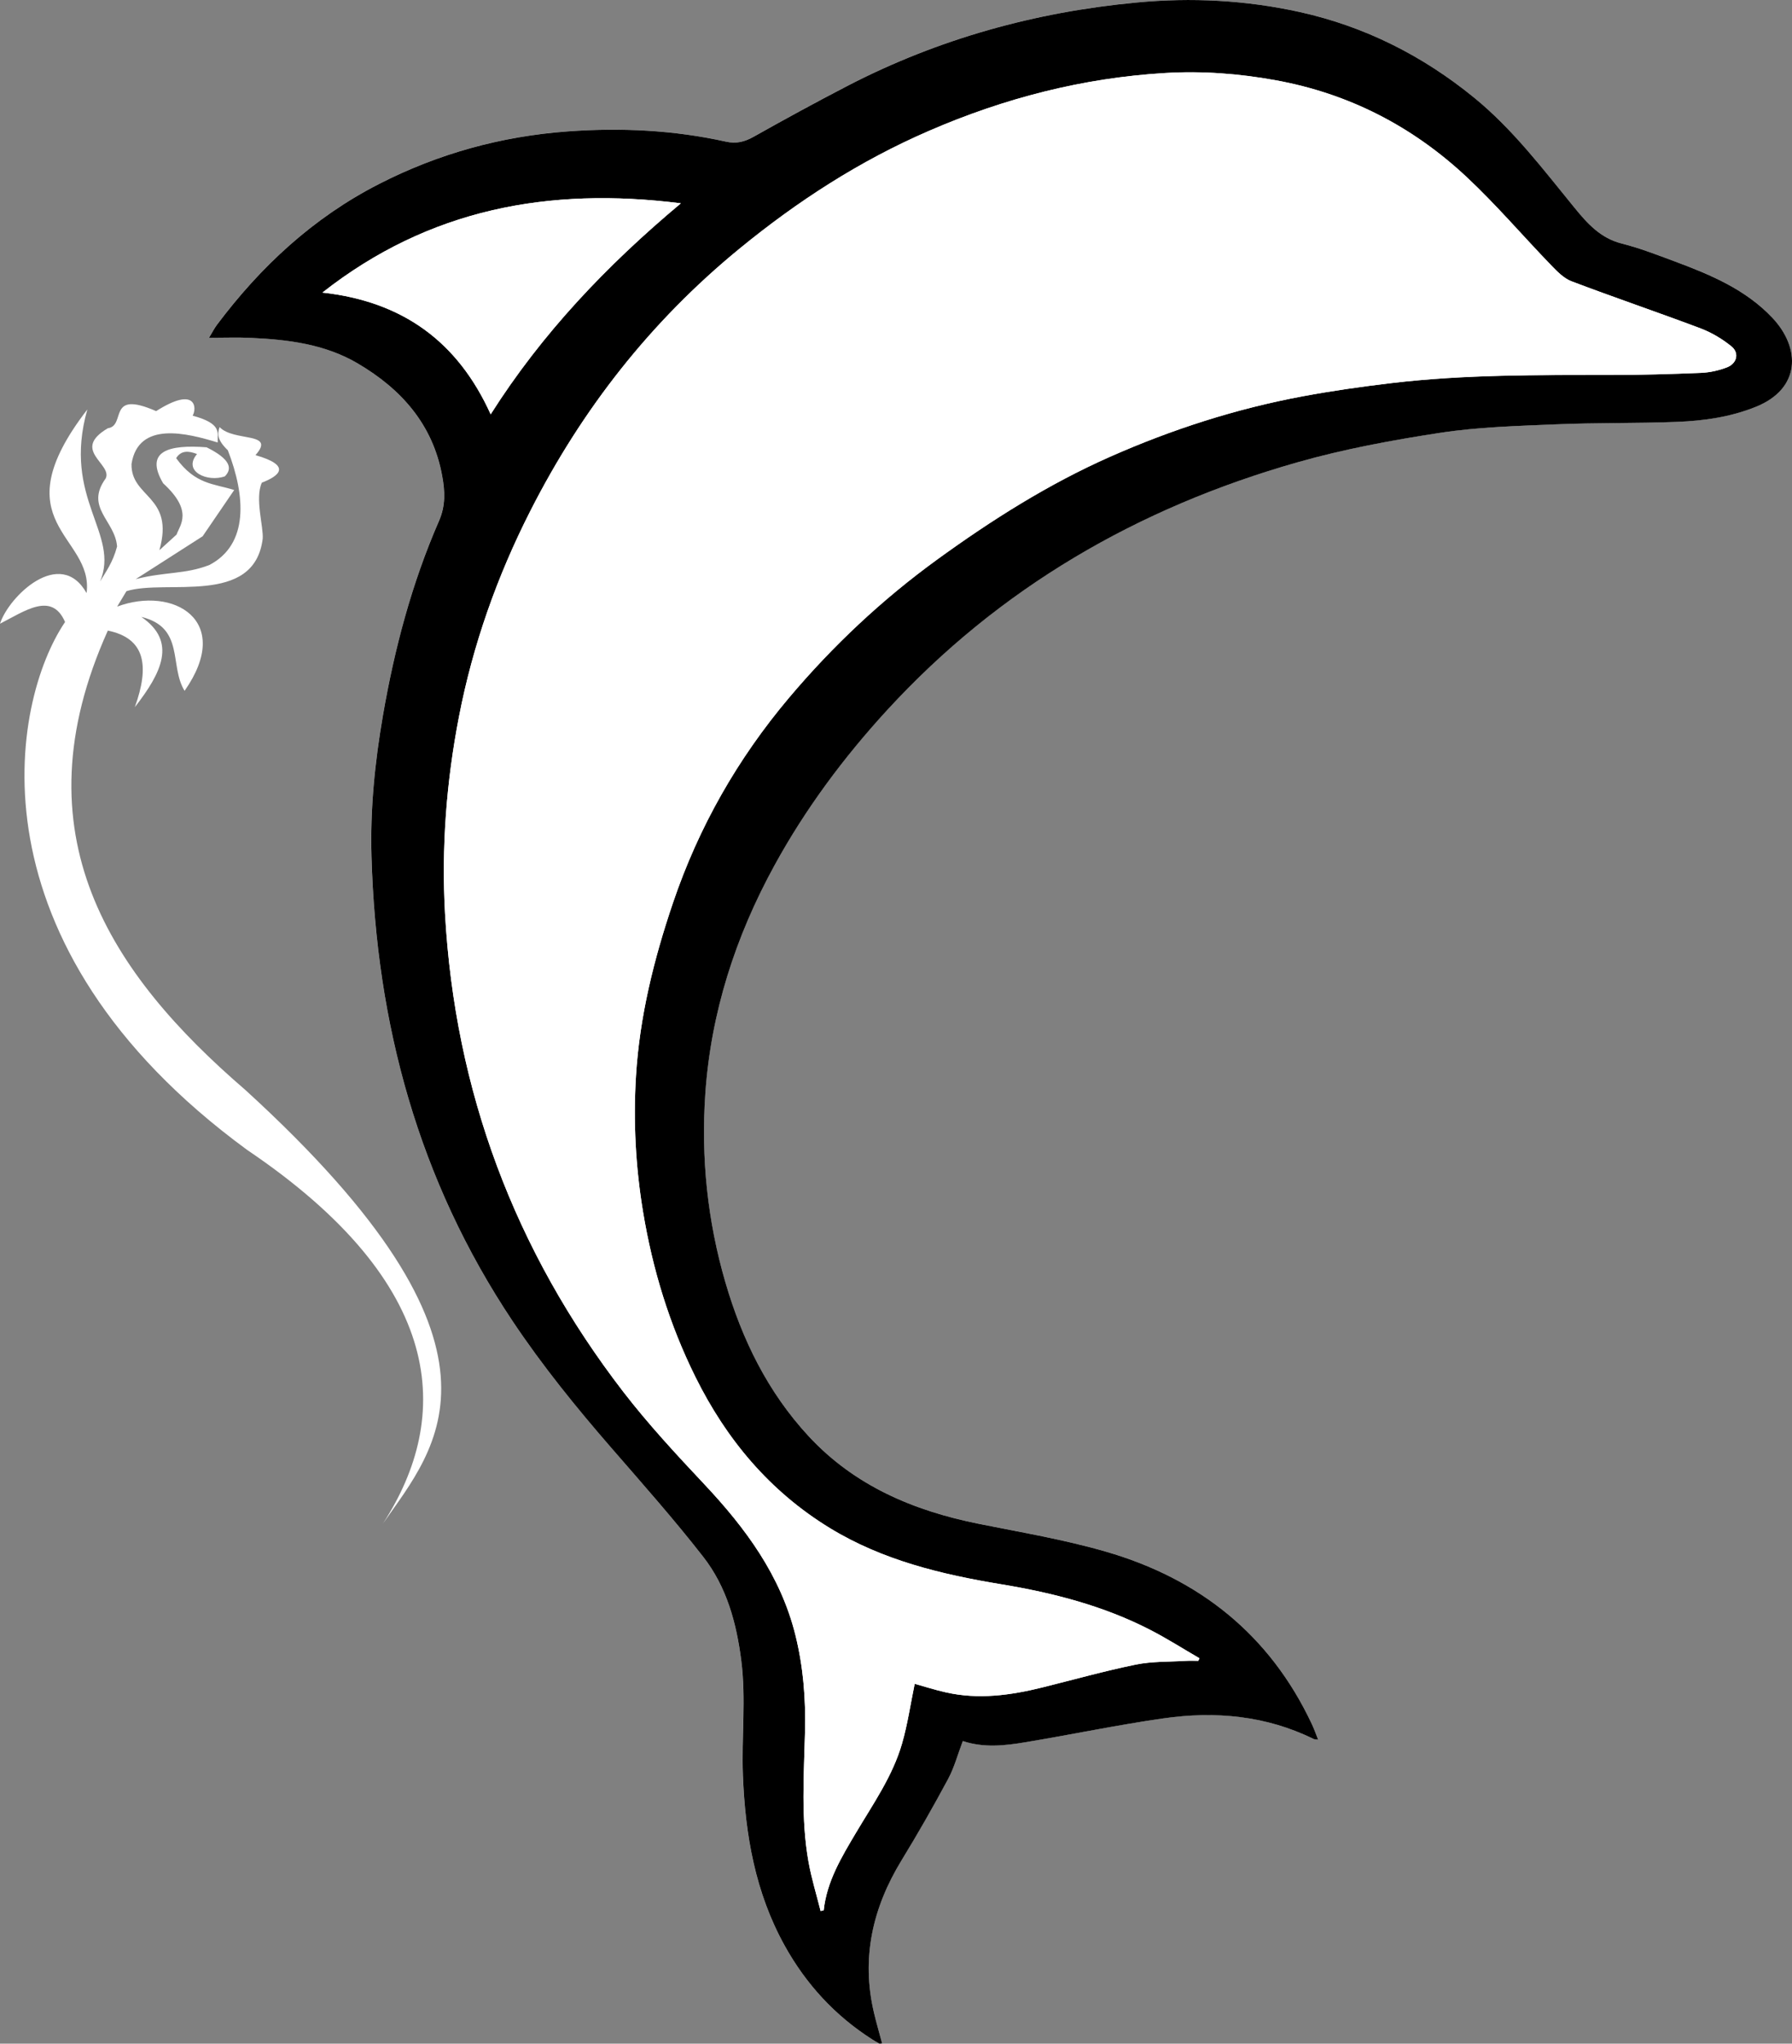
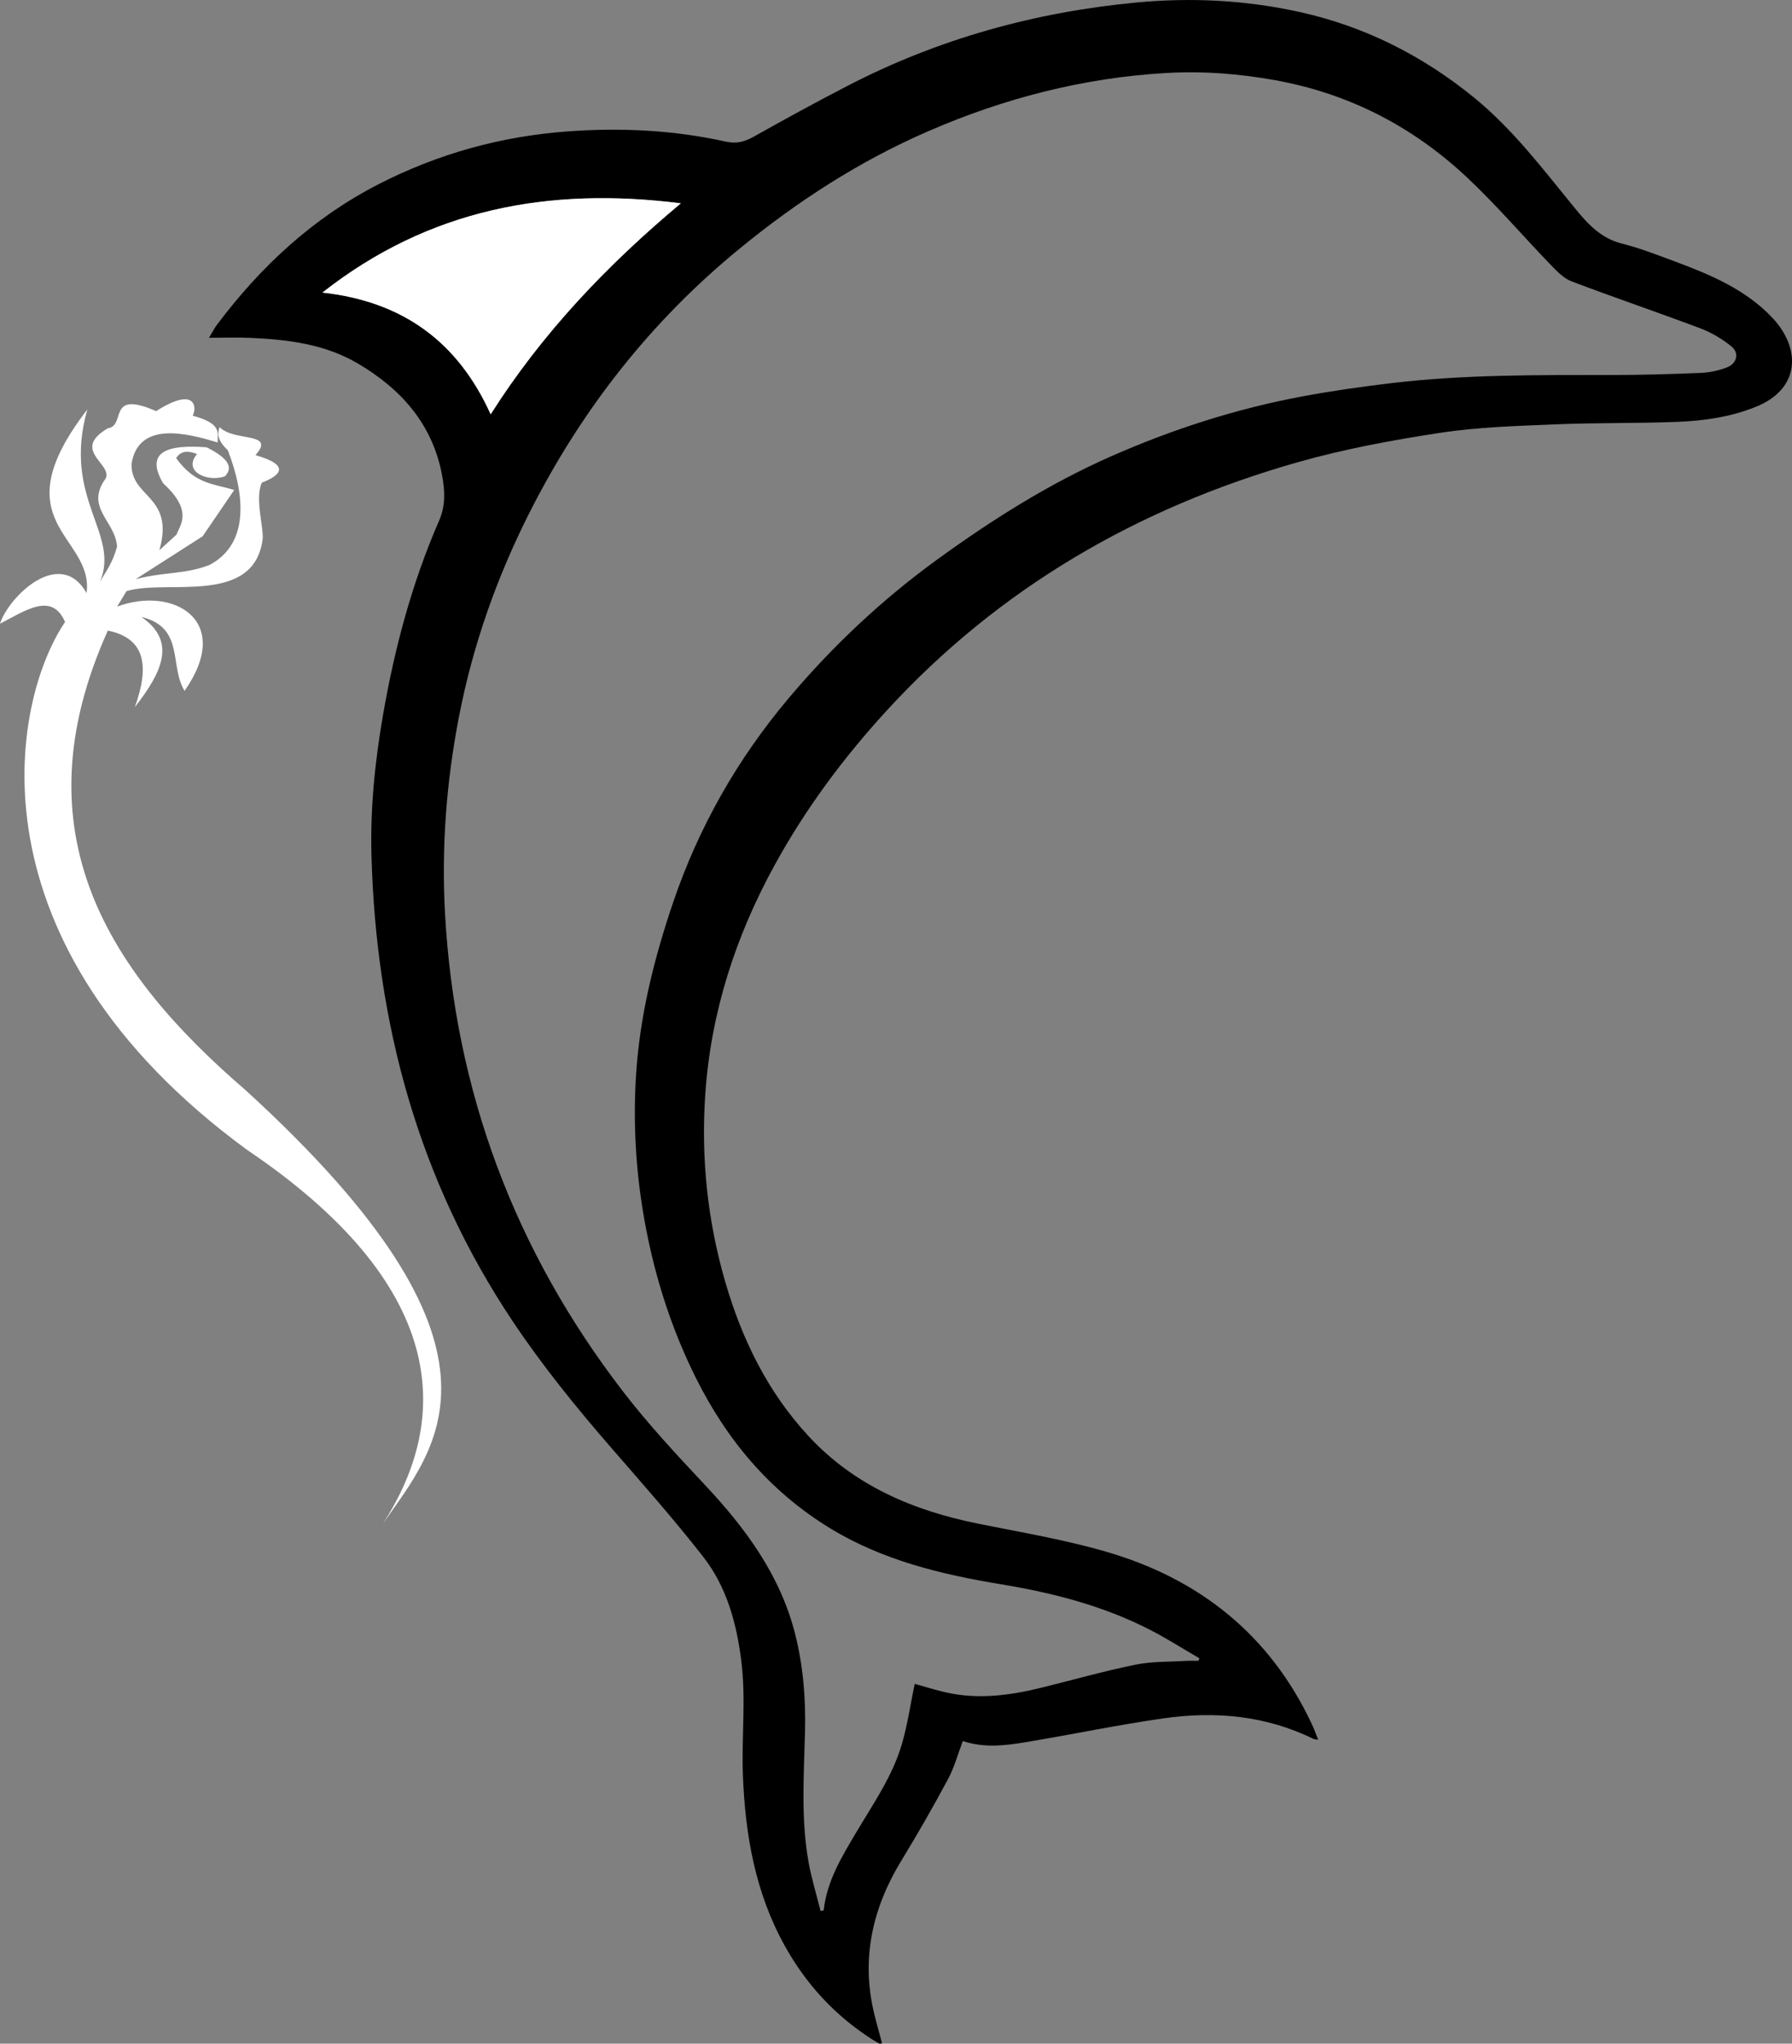
<svg xmlns="http://www.w3.org/2000/svg" id="Layer_1" viewBox="0 0 473.75 540.17">
  <rect x="0" y="0" width="473.75" height="540.17" fill="#808080" stroke="none" />
  <defs>
    <style>.cls-1{fill:#fff;}</style>
  </defs>
  <g>
-     <path class="cls-1" d="M254.52,460.19c-1.34,3.53-2.25,6.97-3.89,10.03-3.91,7.27-8.01,14.45-12.31,21.5-7.65,12.53-10.69,25.79-7.29,40.23,.64,2.71,1.43,5.39,2.16,8.14-.45,.03-.65,.1-.78,.04-.61-.33-1.21-.69-1.79-1.06-9.89-6.29-17.55-14.65-23.18-24.8-7.79-14.03-10.45-29.33-11.05-45.08-.38-10.08,.85-20.14-.43-30.26-1.26-9.98-3.85-19.47-10.04-27.42-7.7-9.9-16.06-19.31-24.29-28.79-9.31-10.73-18.24-21.73-26.13-33.54-24.88-37.25-36.05-78.59-37.3-122.82-.35-12.52,.89-24.94,3.03-37.3,3.07-17.68,7.65-34.93,14.83-51.42,1.76-4.05,1.54-7.91,.83-11.85-2.46-13.56-10.78-22.98-22.43-29.8-8.63-5.05-18.29-6.24-28.07-6.69-3.54-.16-7.09-.03-11.15-.03,.87-1.44,1.4-2.5,2.1-3.43,11.58-15.43,25.44-28.31,42.83-37.21,15.67-8.02,32.28-12.62,49.91-13.91,14.1-1.03,28.05-.35,41.84,2.71,2.77,.61,4.93,.04,7.33-1.31,8.21-4.62,16.48-9.14,24.86-13.47C248.06,10.26,273.64,3.18,300.48,.65c14.48-1.36,28.96-.63,43.19,2.53,17.15,3.81,32.42,11.53,45.96,22.56,10.33,8.42,18.29,18.99,26.63,29.18,3.43,4.19,6.86,8.02,12.51,9.45,4.76,1.2,9.37,3.01,13.99,4.72,9.47,3.52,18.76,7.41,25.83,14.94,7.47,7.95,7.5,18.7-4.41,23.49-6.73,2.71-13.74,3.7-20.85,3.98-10.66,.42-21.35,.2-32.01,.65-10.19,.43-20.46,.7-30.52,2.23-12.73,1.93-25.5,4.3-37.86,7.82-42.16,12-78.78,33.2-108.46,65.53-11.53,12.56-21.58,26.1-29.75,41.01-10.34,18.87-16.8,38.93-18.28,60.37-1.17,16.86,.56,33.51,5.3,49.79,4.4,15.11,11.18,29.03,22.03,40.72,12.11,13.06,27.68,19.67,44.93,23.13,11.27,2.26,22.66,4.18,33.66,7.37,24.76,7.17,43.32,22.02,54.36,45.43,.62,1.32,1.1,2.71,1.74,4.27-.69-.1-.97-.07-1.19-.18-12.61-6.21-26.02-7.42-39.69-5.46-12.26,1.75-24.4,4.31-36.62,6.33-5.41,.89-10.9,1.51-16.46-.33h0Z" />
    <path d="M254.52,460.19c5.56,1.84,11.05,1.23,16.46,.33,12.22-2.02,24.36-4.58,36.62-6.33,13.67-1.95,27.08-.75,39.69,5.46,.22,.11,.5,.08,1.19,.18-.63-1.57-1.11-2.95-1.74-4.27-11.04-23.41-29.6-38.26-54.36-45.43-11-3.19-22.4-5.11-33.66-7.37-17.25-3.46-32.82-10.07-44.93-23.13-10.84-11.69-17.63-25.61-22.03-40.72-4.74-16.28-6.46-32.93-5.3-49.79,1.48-21.45,7.94-41.5,18.28-60.37,8.17-14.91,18.23-28.45,29.75-41.01,29.69-32.34,66.31-53.53,108.46-65.53,12.36-3.52,25.13-5.88,37.86-7.82,10.05-1.53,20.32-1.8,30.52-2.23,10.66-.45,21.35-.23,32.01-.65,7.11-.28,14.12-1.27,20.85-3.98,11.9-4.79,11.88-15.54,4.41-23.49-7.08-7.53-16.37-11.42-25.83-14.94-4.61-1.71-9.23-3.52-13.99-4.72-5.65-1.43-9.08-5.25-12.51-9.45-8.34-10.2-16.3-20.77-26.63-29.18-13.54-11.03-28.81-18.75-45.96-22.56-14.24-3.16-28.72-3.9-43.19-2.53-26.83,2.52-52.42,9.61-76.37,22-8.37,4.33-16.64,8.85-24.86,13.47-2.4,1.35-4.57,1.92-7.33,1.31-13.79-3.06-27.73-3.74-41.84-2.71-17.63,1.29-34.24,5.89-49.91,13.91-17.39,8.9-31.25,21.78-42.83,37.21-.7,.93-1.22,1.99-2.1,3.43,4.06,0,7.61-.14,11.15,.03,9.78,.45,19.44,1.64,28.07,6.69,11.65,6.82,19.97,16.23,22.43,29.8,.72,3.94,.94,7.8-.83,11.85-7.19,16.48-11.77,33.74-14.83,51.42-2.14,12.36-3.39,24.79-3.03,37.3,1.25,44.23,12.42,85.57,37.3,122.82,7.89,11.81,16.81,22.81,26.13,33.54,8.23,9.48,16.59,18.9,24.29,28.79,6.19,7.95,8.77,17.44,10.04,27.42,1.28,10.12,.05,20.18,.43,30.26,.6,15.75,3.26,31.05,11.05,45.08,5.63,10.15,13.29,18.51,23.18,24.8,.59,.37,1.18,.73,1.79,1.06,.12,.07,.33,0,.78-.04-.73-2.75-1.52-5.42-2.16-8.14-3.4-14.43-.36-27.7,7.29-40.23,4.31-7.05,8.41-14.23,12.31-21.5,1.64-3.05,2.55-6.5,3.89-10.03h0Zm-36.76,44.74c-.27,.06-.55,.13-.82,.19-1.08-4.34-2.42-8.63-3.2-13.02-2.02-11.39-1.21-22.9-.92-34.36,.22-8.65-.45-17.19-2.55-25.6-3.91-15.7-13.14-28.2-24.06-39.81-7.42-7.9-14.83-15.88-21.43-24.44-28.76-37.33-44.52-79.52-47.13-126.4-.97-17.44,.35-34.78,3.67-51.96,3.68-19.04,10.09-37.17,18.88-54.46,13.62-26.81,31.75-50.03,55.25-69.29,15.39-12.61,31.82-23.24,50.1-31.16,19.95-8.65,40.74-14.02,62.51-15.31,9.77-.58,19.49,.15,29.16,1.91,19.46,3.53,36.26,12.25,50.5,25.57,7.85,7.35,14.86,15.58,22.34,23.32,1.59,1.64,3.36,3.48,5.42,4.26,11.3,4.29,22.76,8.17,34.07,12.43,2.92,1.1,5.75,2.79,8.18,4.76,2.15,1.74,1.47,4.53-1.18,5.55-2.14,.82-4.51,1.35-6.8,1.45-7.95,.33-15.91,.56-23.87,.56-19.32,.01-38.65-.14-57.87,2.13-7.92,.94-15.84,2.06-23.68,3.52-17.59,3.28-34.53,8.74-50.85,15.96-16.31,7.22-31.3,16.71-45.68,27.14-14.57,10.57-27.6,22.81-39.17,36.52-13.65,16.17-23.92,34.21-30.71,54.23-5.07,14.94-8.84,30.14-9.79,45.86-.73,11.97-.1,23.93,1.87,35.84,2.52,15.23,6.99,29.82,13.85,43.65,8.17,16.48,19.62,30.22,35.59,39.97,13.9,8.48,29.42,12.22,45.29,14.83,13.65,2.25,26.94,5.67,39.28,12.01,4.48,2.3,8.73,5.02,13.09,7.54-.1,.22-.2,.44-.3,.67-1.1,0-2.2-.06-3.29,.01-4.43,.28-8.95,.11-13.25,.99-8.29,1.69-16.45,3.99-24.66,6.03-8.43,2.09-16.92,3.26-25.54,1.31-2.99-.68-5.92-1.62-8.24-2.26-1.11,5.33-1.87,10.68-3.36,15.83-2.49,8.59-7.65,15.93-12.17,23.55-3.82,6.44-7.71,12.84-8.53,20.5v-.02ZM85.24,77.33c28.18-22.14,59.87-27.98,94.76-23.59-19.61,16.4-36.74,34.4-50.28,55.77-8.7-19.22-23.26-29.83-44.48-32.18Z" />
-     <path class="cls-1" d="M217.76,504.93c.82-7.66,4.71-14.06,8.53-20.5,4.52-7.62,9.69-14.95,12.17-23.55,1.49-5.15,2.26-10.5,3.36-15.83,2.31,.64,5.24,1.59,8.24,2.26,8.63,1.95,17.12,.78,25.54-1.31,8.22-2.04,16.38-4.33,24.66-6.03,4.3-.88,8.82-.72,13.25-.99,1.09-.07,2.19-.01,3.29-.01,.1-.22,.2-.44,.3-.67-4.36-2.53-8.61-5.24-13.09-7.54-12.34-6.34-25.63-9.75-39.28-12.01-15.87-2.62-31.39-6.35-45.29-14.83-15.97-9.74-27.42-23.49-35.59-39.97-6.86-13.83-11.33-28.42-13.85-43.65-1.97-11.9-2.6-23.87-1.87-35.84,.95-15.72,4.72-30.92,9.79-45.86,6.79-20.02,17.06-38.06,30.71-54.23,11.57-13.71,24.6-25.95,39.17-36.52,14.38-10.43,29.37-19.92,45.68-27.14s33.26-12.68,50.85-15.96c7.84-1.46,15.75-2.59,23.68-3.52,19.22-2.27,38.55-2.12,57.87-2.13,7.96,0,15.92-.23,23.87-.56,2.29-.09,4.65-.63,6.8-1.45,2.66-1.01,3.33-3.81,1.18-5.55-2.42-1.96-5.25-3.65-8.18-4.76-11.31-4.26-22.77-8.14-34.07-12.43-2.06-.78-3.83-2.61-5.42-4.26-7.48-7.74-14.48-15.97-22.34-23.32-14.24-13.32-31.04-22.04-50.5-25.57-9.67-1.76-19.39-2.49-29.16-1.91-21.77,1.29-42.56,6.66-62.51,15.31-18.28,7.92-34.71,18.55-50.1,31.16-23.5,19.26-41.63,42.49-55.25,69.29-8.79,17.29-15.2,35.42-18.88,54.46-3.32,17.18-4.64,34.52-3.67,51.96,2.61,46.87,18.37,89.07,47.13,126.4,6.6,8.56,14,16.55,21.43,24.44,10.92,11.62,20.15,24.12,24.06,39.81,2.09,8.41,2.77,16.94,2.55,25.6-.29,11.47-1.1,22.97,.92,34.36,.78,4.39,2.12,8.68,3.2,13.02,.27-.06,.55-.13,.82-.19v.02Z" />
    <path class="cls-1" d="M85.24,77.33c21.22,2.35,35.78,12.96,44.48,32.18,13.55-21.37,30.67-39.37,50.28-55.77-34.89-4.4-66.58,1.45-94.76,23.59Z" />
  </g>
  <path id="path1920" class="cls-1" d="M26.42,153.81c5.45-12.83-10.06-21.91-3.33-45.58-23.34,30.26,1.79,33.17-.2,48.53-6.98-12.32-20.59,.89-22.89,8.1,6.61-3.38,13.7-8.55,17.2-.45-14.37,21.19-26.32,85.03,48.16,139.55,52.59,35.49,54.29,70.33,35.87,98.77,13.99-20.18,38.84-46.02-36.36-114.63-35.58-30.64-60.63-67.54-36.36-121.42,9.92,2.03,11.06,9.31,7.14,20.23,7.05-9.06,11.24-17.34,1.71-23.85,11.56,2.79,7.33,12.93,11.44,19.54,13.06-18.65-3.05-27.79-17.83-22.26l2.46-4.08c10.42-3.29,33.77,4.07,36.02-13.85,.26-3.12-2.11-10.69-.23-14.83,4.4-1.7,8.22-4.43-1.68-7.28,5.55-6.24-5.74-3.45-9.48-7.41-.63,1.83-.65,3.41,2.17,6.12,4.74,12.21,5.52,24.86-4.84,30.31-6.39,2.52-11.73,1.76-19.51,3.76l17.69-11.33,8.35-12.23c-5.51-1.72-10.27-1.44-15.35-8.42,1.3-2.1,3.3-1.96,5.52-1.09-3.91,4.62,2.82,7.54,7.37,5.89,2.07-2.09,1.41-4.58-4.85-7.67-9.94-.75-16.52,.93-11.48,9.51,8.07,7.38,4.42,11.03,3.55,13.56l-4.54,4.13c4.08-14.47-7.55-13.74-7.37-22.79,1.81-11.49,14.75-8.13,22.78-5.68-.13-2.56,1.32-4.93-6.62-7.09,1.14-1.94,1-7.97-9.65-1.2-13.17-5.76-7.78,3.83-12.78,4.53-9.79,5.78,1.28,9.43-.55,13.25-5.62,7.73,2.51,11.18,3,18.01-1.17,4.36-2.93,6.56-4.54,9.33h0v.02Z" />
</svg>